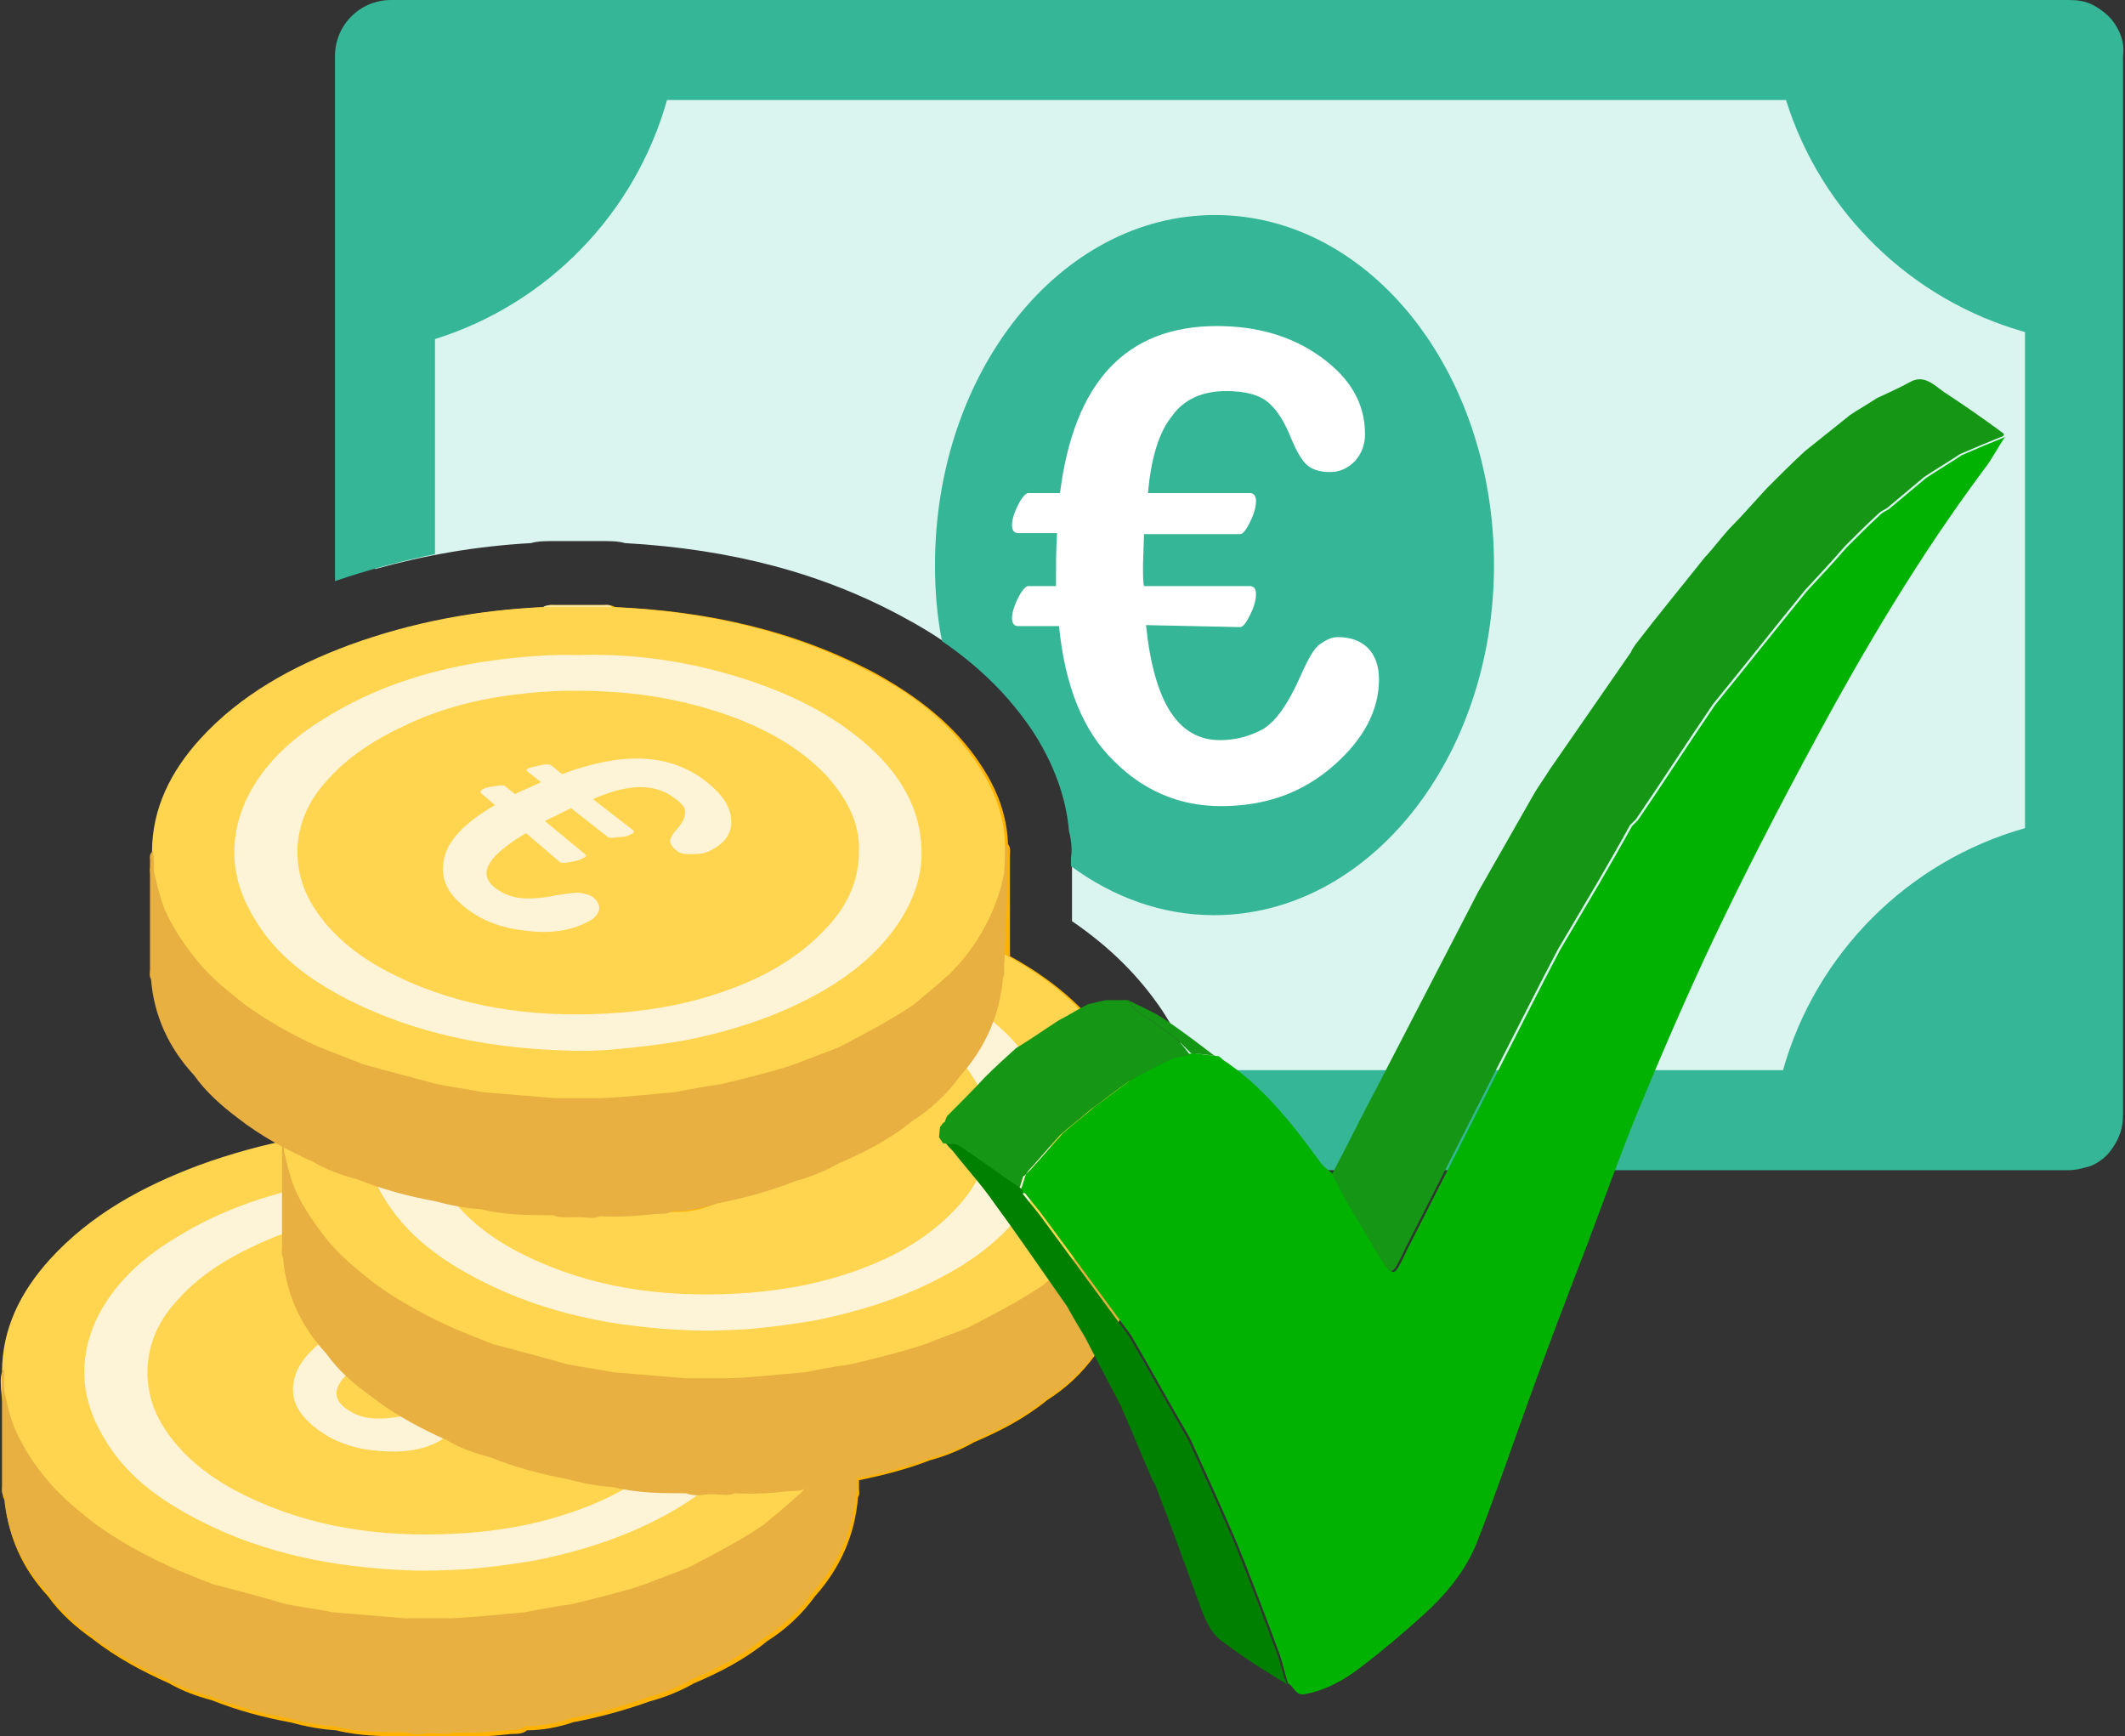
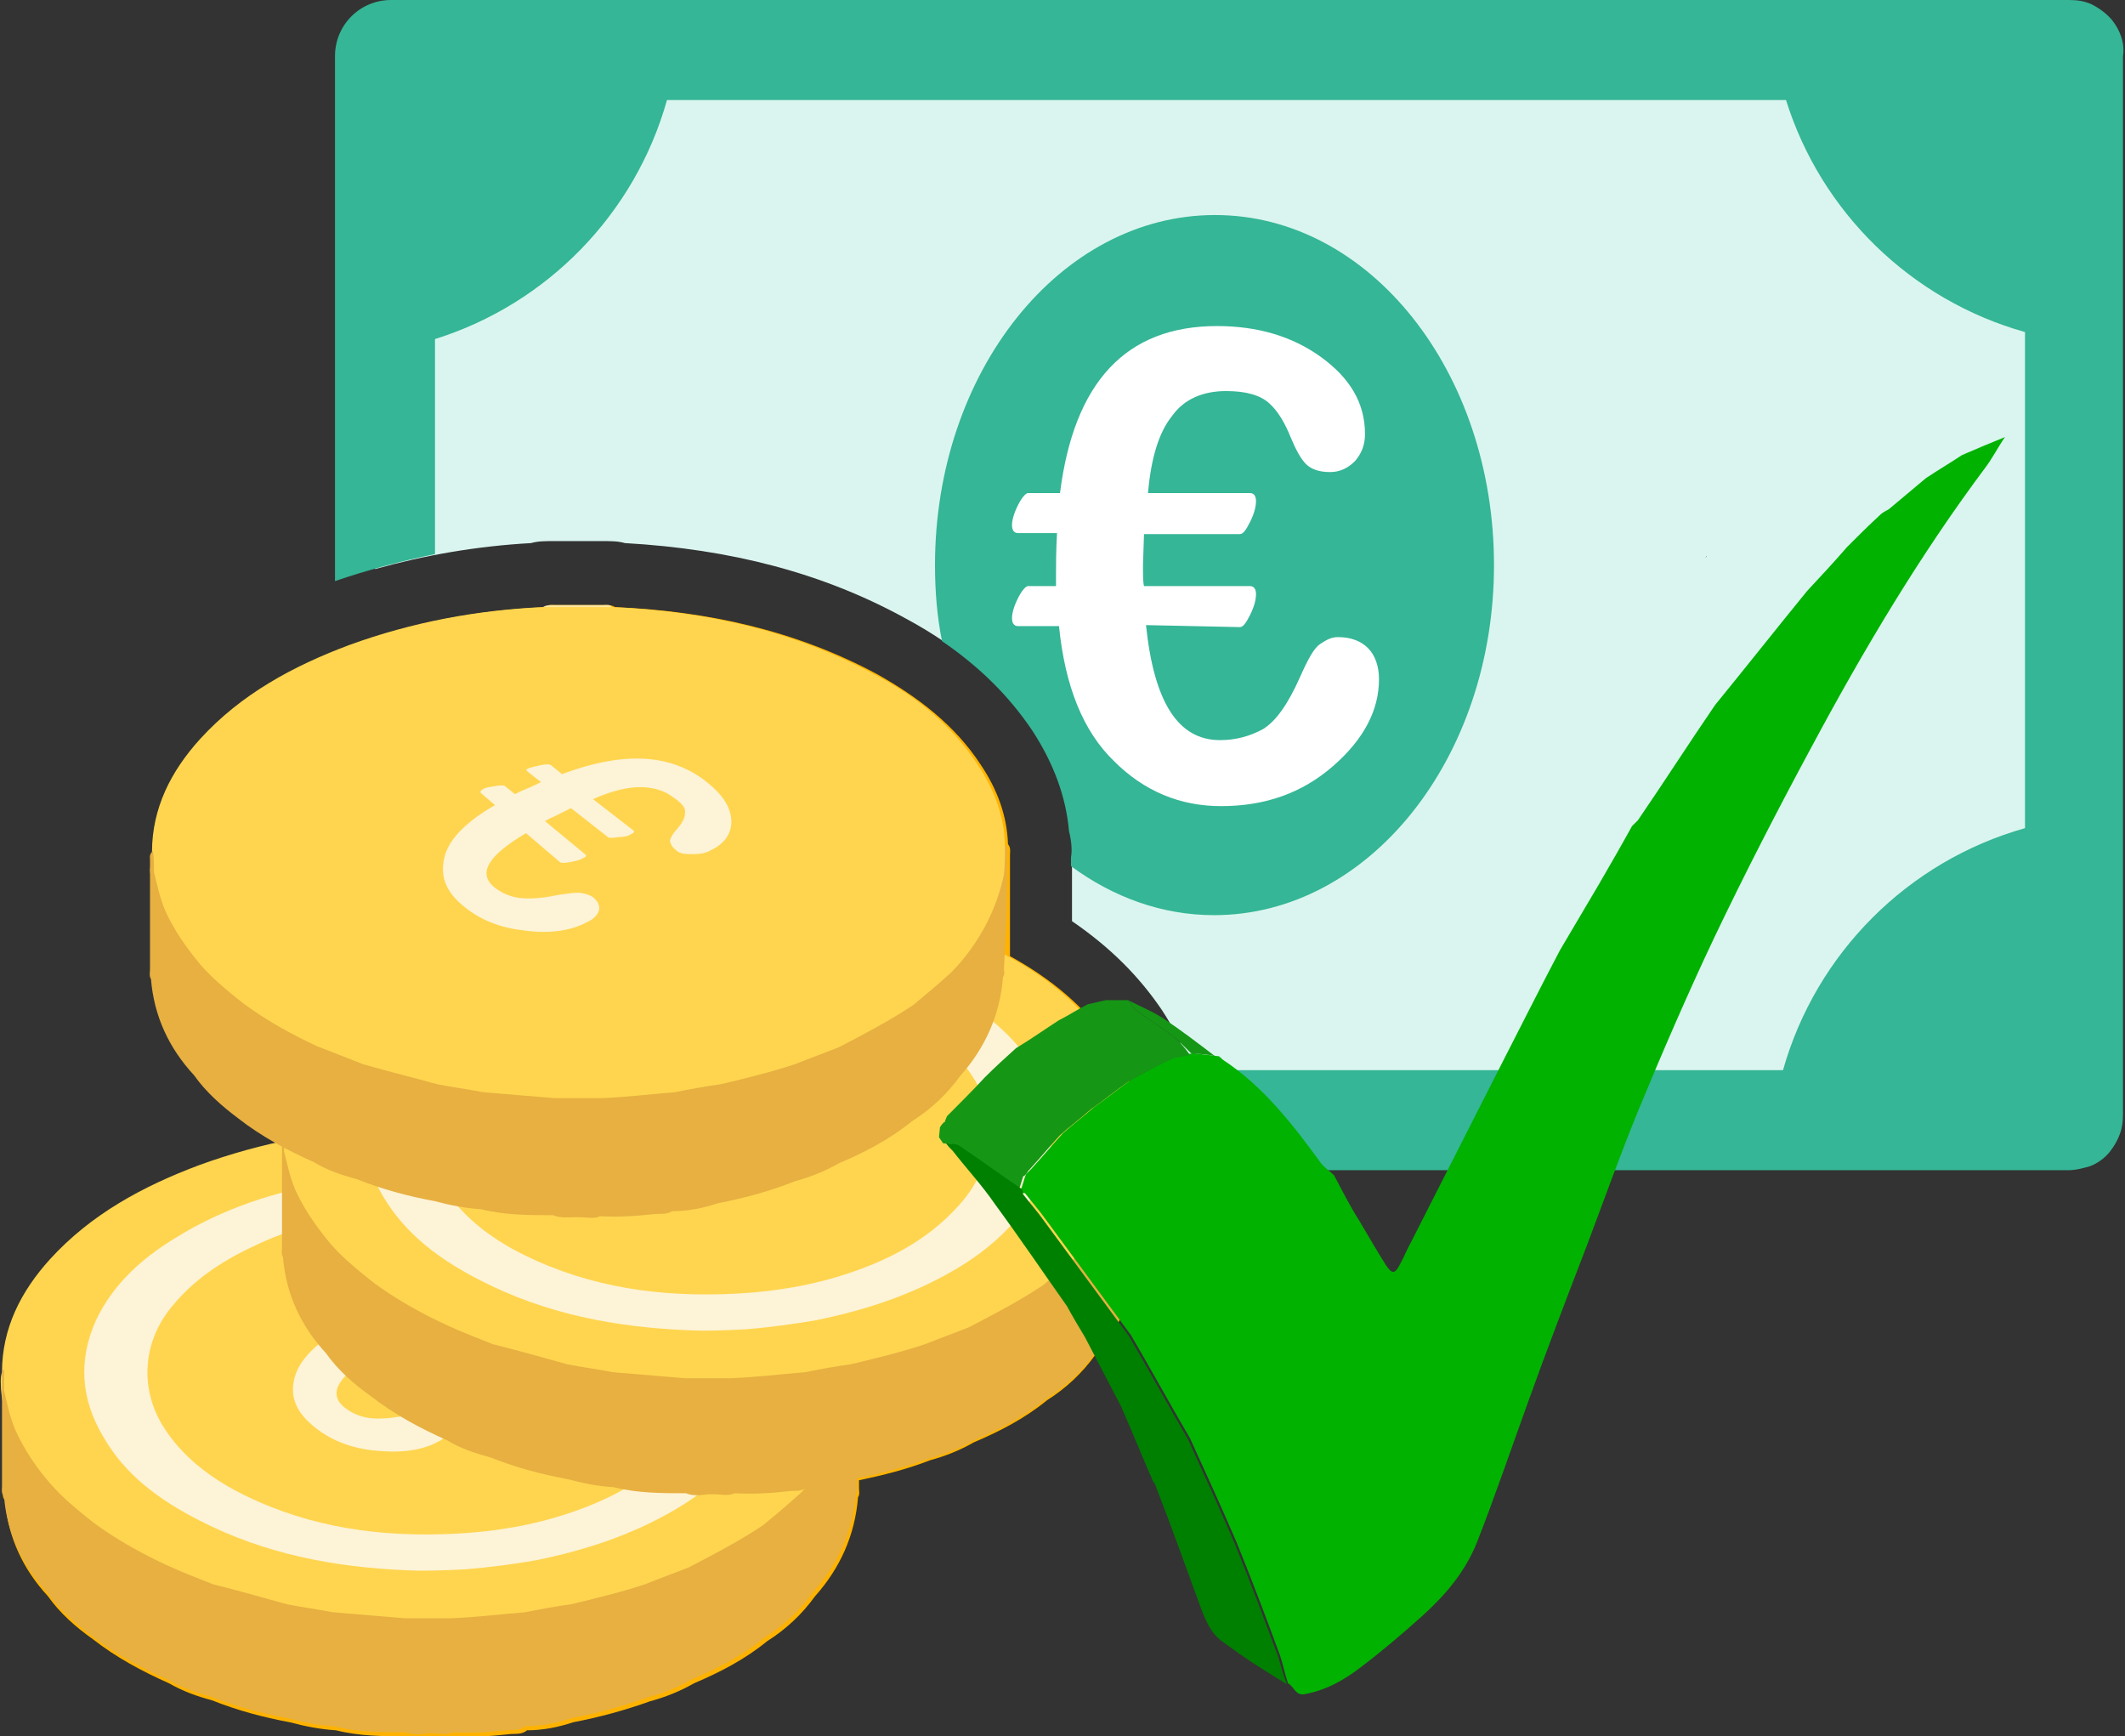
<svg xmlns="http://www.w3.org/2000/svg" version="1.1" id="Calque_2_00000075856105532503586690000004227914770346606762_" x="0px" y="0px" viewBox="0 0 212.5 173.6" style="enable-background:new 0 0 212.5 173.6;" xml:space="preserve">
  <rect x="0" y="0" width="212.5" height="173.6" fill="#333333" stroke="none" />
  <style type="text/css">
	.st0{fill:#DAF5EF;}
	.st1{fill:#35B696;}
	.st2{fill:#FFFFFF;}
	.st3{fill:#FFB300;}
	.st4{fill:#FFD54F;}
	.st5{fill:#FEE79F;}
	.st6{fill:#E7B041;}
	.st7{fill:#FDF3D7;}
	.st8{fill:#159615;}
	.st9{fill:#01B201;}
	.st10{fill:#008000;}
	.st11{fill:#34B135;}
	.st12{fill:#076A07;}
	.st13{fill:#214121;}
</style>
  <g id="Calque_1-2">
    <path class="st0" d="M94.3,86.9L94.3,86.9l-0.2-2.1c-0.1-1.5-0.6-3.1-1.7-4.6c-1.8-2.7-4.4-4.9-8.1-7c-6.7-3.6-14.3-5.6-23.3-6   l-2.2-0.1l-0.1-0.1c-0.6,0-1.2,0-1.8,0l-0.1,0.1l-2.3,0.1c-6.1,0.2-11.8,1.3-17.2,3.3V109c0,3,2.4,5.4,5.4,5.4h64.4l-0.1-1.6   c-0.1-1.5-0.6-3.1-1.7-4.6c-1.7-2.6-4.3-4.8-7.8-6.8l-3.4-1.9v-5.1C94.3,91.6,94.3,90.2,94.3,86.9L94.3,86.9z" />
    <path class="st0" d="M203.2,2.6H42.9c-3,0-5.4,2.4-5.4,5.4v48.9c5-1.4,10.2-2.3,15.6-2.6c0.7-0.2,1.4-0.2,2.2-0.2c1.7,0,3.4,0,5,0   c0.8,0,1.5,0,2.2,0.2c10.6,0.6,19.8,3,28,7.5c5.6,3,9.8,6.7,12.8,11.2c2.1,3.2,3.4,6.6,3.7,10.1c0.3,1.2,0.3,2.1,0.2,2.6   c0,3,0,4.6,0,6.4c3.8,2.6,6.7,5.5,9,8.9c2.1,3.2,3.4,6.6,3.7,10.1c0.3,1.2,0.3,2.1,0.2,2.6c0,0.2,0,0.5,0,0.7h82.8   c3,0,5.4-2.4,5.4-5.4V8C208.5,5,206.1,2.6,203.2,2.6z" />
    <path class="st1" d="M33.5,81.5v29.9c0,3.1,2.5,5.6,5.6,5.6H68c0-0.2,0-0.3,0-0.5C68,97.3,52.6,81.8,33.5,81.5z" />
    <path class="st1" d="M211.2,2c-0.6-0.7-1.3-1.2-2.1-1.6c-0.7-0.3-1.4-0.4-2.2-0.4H39.1c-3.1,0-5.6,2.5-5.6,5.6v52.5   c3.2-1.1,6.6-2,10-2.7V33.9c11.2-3.5,20-12.5,23.2-23.9h111.9c3.5,11.2,12.5,20,23.9,23.2v49.6c-11.7,3.3-20.9,12.5-24.2,24.2   h-59.2c0.4,1.4,0.7,2.7,0.8,4.1c0.3,1.2,0.3,2.1,0.2,2.6c0,1.3,0,2.4,0,3.3h86.7c0.8,0,1.5-0.2,2.2-0.4c0.8-0.3,1.6-0.9,2.1-1.6   c0.3-0.4,0.6-0.9,0.8-1.4c0.3-0.7,0.4-1.4,0.4-2.2l0,0V5.6C212.5,4.3,212,3,211.2,2L211.2,2z" />
    <path class="st1" d="M121.5,21.5c-15.5,0-28,15.7-28,35c0,2.6,0.2,5.1,0.7,7.6c3.8,2.6,6.7,5.5,9,8.9c2.1,3.2,3.4,6.6,3.7,10.1   c0.3,1.2,0.3,2.1,0.2,2.6c0,0.3,0,0.6,0,0.9c4.2,3.1,9.1,4.9,14.3,4.9c15.5,0,28-15.7,28-35S137,21.5,121.5,21.5L121.5,21.5z" />
    <path class="st2" d="M114.6,62.5c0.8,7.7,3.2,11.5,7.4,11.5c1.6,0,3-0.4,4.3-1.1c1.3-0.8,2.5-2.5,3.7-5.2c0.8-1.8,1.4-2.9,2-3.3   c0.6-0.4,1.1-0.7,1.8-0.7c1.3,0,2.3,0.4,3,1.1c0.7,0.7,1.1,1.8,1.1,3.1c0,3.1-1.5,6-4.6,8.7s-6.8,4-11.2,4c-4.1,0-7.7-1.5-10.7-4.5   c-3.1-3-4.9-7.5-5.5-13.5h-4.1c-0.4,0-0.6-0.3-0.6-0.8s0.2-1.2,0.6-2c0.4-0.8,0.8-1.2,1-1.2h2.8v-1.2c0-0.9,0-2.3,0.1-4.1h-3.9   c-0.4,0-0.6-0.3-0.6-0.8s0.2-1.2,0.6-2c0.4-0.8,0.8-1.2,1-1.2h3.2c1.4-11.1,6.6-16.7,15.7-16.7c4,0,7.5,1,10.4,3.1   c2.9,2.1,4.4,4.6,4.4,7.7c0,1-0.3,1.9-1,2.7c-0.7,0.7-1.5,1.1-2.5,1.1c-1.1,0-1.9-0.3-2.4-0.8c-0.5-0.5-1-1.4-1.5-2.6   c-0.6-1.5-1.3-2.7-2.2-3.5s-2.3-1.2-4.3-1.2c-2.3,0-4.2,0.8-5.4,2.5c-1.3,1.6-2.1,4.2-2.4,7.7H125c0.4,0,0.6,0.3,0.6,0.8   c0,0.6-0.2,1.3-0.6,2.1c-0.4,0.8-0.7,1.2-1,1.2h-9.6l-0.1,3.1c0,1,0,1.7,0.1,2.1H125c0.4,0,0.6,0.3,0.6,0.8c0,0.6-0.2,1.3-0.6,2.1   s-0.7,1.2-1,1.2L114.6,62.5L114.6,62.5z" />
    <path class="st3" d="M114,113.5c0-0.4,0.1-0.7-0.2-1.1l0,0c-0.1-2.9-1.1-5.5-2.7-7.9c-2.6-3.9-6.1-6.7-10.1-8.9c0-4.2,0-5.3,0-10.1   c0-0.4,0.1-0.7-0.2-1.1l0,0c-0.1-2.9-1.1-5.5-2.7-7.9c-2.6-4-6.3-6.8-10.4-9.1c-8.2-4.4-17-6.3-26.2-6.7c-0.3-0.2-0.6-0.2-0.9-0.2   c-1.7,0-3.4,0-5.1,0c-0.3,0-0.6-0.1-0.9,0.2l0,0c-6.7,0.3-13.2,1.5-19.4,3.8c-5.6,2.1-10.8,4.9-14.9,9.4c-2.9,3.2-4.8,6.9-4.8,11.3   l0,0c-0.2,0.2-0.2,0.5-0.2,0.8c0,5.1,0,5.8,0,10.9c0,0.3-0.1,0.7,0.1,1c0.3,3.7,1.8,6.9,4.3,9.6c1.2,1.7,2.8,3.1,4.5,4.3l0,0l0,0   c1.2,0.9,2.4,1.7,3.7,2.5c-2.6,0.6-5.2,1.3-7.7,2.3c-5.6,2.1-10.8,4.9-14.9,9.4c-2.9,3.2-4.8,6.9-4.8,11.3h0   c-0.2,0.2-0.2,0.5-0.2,0.8c0,5.1,0,5.8,0,10.9c0,0.3-0.1,0.7,0.2,1c0.3,3.7,1.8,6.9,4.3,9.6c1.2,1.7,2.8,3.1,4.5,4.3l0,0l0,0   c2.3,1.8,4.9,3.2,7.6,4.4c1.4,0.8,2.8,1.3,4.3,1.7l0,0c2.5,1,5.1,1.7,7.8,2.2l0,0l0,0c1.5,0.4,3,0.7,4.6,0.8   c2.4,0.6,4.8,0.6,7.2,0.6l0,0c0.7,0.3,1.5,0.2,2.2,0.1c0.2,0,0.4,0,0.5,0c0.7,0,1.4,0.2,2-0.1l0,0c1.8,0.1,3.5,0,5.3-0.2   c0.6-0.1,1.3,0.1,1.9-0.4c1.6,0,3.1-0.3,4.6-0.8l0,0l0,0c2.6-0.5,5.2-1.2,7.7-2.1c1.5-0.4,3-1,4.4-1.8l0,0l0,0   c2.6-1.1,5.1-2.4,7.3-4.2c1.9-1.2,3.5-2.7,4.8-4.5c2.5-2.8,4-6.1,4.3-9.9c0.2-0.3,0.1-0.6,0.1-0.9c0-0.3,0-0.6,0-0.8   c2.4-0.5,4.8-1.1,7.1-2c1.5-0.4,3-1,4.4-1.8l0,0l0,0c2.6-1.1,5.1-2.4,7.3-4.2c1.9-1.2,3.5-2.7,4.8-4.5c2.5-2.8,4-6.1,4.3-9.9   c0.2-0.3,0.1-0.6,0.1-0.9C114,119.5,114,118.6,114,113.5L114,113.5z" />
    <path class="st4" d="M0.2,137.2c0-4.4,1.9-8.1,4.8-11.3c4.1-4.5,9.3-7.3,14.9-9.4c6.3-2.3,12.8-3.5,19.4-3.8c2.3-0.1,4.6-0.1,6.9,0   c9.2,0.4,18,2.3,26.2,6.7c4.2,2.2,7.8,5.1,10.4,9.1c1.6,2.4,2.6,5,2.7,7.9c0.2,0.9,0,1.8,0.1,2.7c-0.4,3.7-2.1,6.7-4.5,9.4   c-1.3,1.7-3,2.9-4.6,4.2c-2.3,1.7-4.9,3-7.5,4.3c-1.5,0.6-2.9,1.2-4.5,1.7c-2.4,0.9-4.9,1.5-7.5,2c-1.5,0.4-3.1,0.5-4.7,0.8   c-2.5,0.3-4.9,0.6-7.4,0.6c-1.5,0-3,0-4.5,0c-2.4,0-4.8-0.3-7.2-0.6c-1.5-0.2-3.1-0.5-4.6-0.8c-2.5-0.6-5-1.2-7.5-2   c-1.6-0.6-3.2-1.2-4.7-1.9c-2.6-1.3-5.2-2.6-7.4-4.4c-1.6-1.2-3.2-2.4-4.4-4c-2.5-2.7-4.2-5.8-4.5-9.5C0.1,138.4,0,137.8,0.2,137.2   L0.2,137.2z" />
    <path class="st5" d="M46.2,112.7c-2.3,0-4.6,0-6.9,0c0.3-0.2,0.6-0.2,0.9-0.2c1.7,0,3.4,0,5.1,0C45.6,112.5,46,112.4,46.2,112.7   L46.2,112.7z" />
    <path class="st6" d="M85.7,137.5c0-0.4,0.1-0.7-0.2-1.1c0,1,0,2-0.1,3l0,0l0,0c-0.7,3.4-2.3,6.5-4.6,9.1l0,0   c-0.4,0.4-0.7,0.8-1.1,1.1c-1.1,1-2.3,2-3.4,2.9c-2.4,1.6-4.9,2.9-7.4,4.2c-1.5,0.6-2.9,1.1-4.4,1.7l0,0c-2.4,0.8-4.9,1.4-7.4,2   l0,0c-1.5,0.2-3.1,0.5-4.6,0.8l0,0c-2.5,0.2-4.9,0.5-7.4,0.6l0,0c-1.5,0-3.1,0-4.6,0l0,0c-2.4-0.2-4.8-0.4-7.2-0.6   c-1.5-0.3-3.1-0.5-4.6-0.8l0,0c-2.5-0.7-5-1.4-7.4-2l0,0c-1.5-0.6-3.1-1.2-4.6-1.9l0,0c-2.6-1.2-5.1-2.6-7.4-4.3   c-1.5-1.2-3-2.4-4.3-3.9c-1.4-1.6-2.6-3.4-3.5-5.4c-0.5-1.2-0.8-2.6-1.1-3.9c0-0.7,0-1.4,0-2.1c-0.2,0.2-0.2,0.5-0.2,0.8   c0,5.1,0,5.8,0,10.9c0,0.3-0.1,0.7,0.2,1c0.3,3.7,1.8,6.9,4.3,9.6c1.2,1.7,2.8,3.1,4.4,4.3l0,0l0,0c2.3,1.8,4.9,3.2,7.6,4.4   c1.4,0.8,2.8,1.3,4.3,1.7l0,0c2.5,1,5.1,1.7,7.8,2.2l0,0l0,0c1.5,0.4,3,0.7,4.6,0.8c2.4,0.6,4.8,0.6,7.2,0.6l0,0   c0.7,0.3,1.5,0.2,2.2,0.1c0.2,0,0.4,0,0.5,0c0.7,0,1.4,0.2,2-0.1l0,0c1.8,0.1,3.5,0,5.3-0.2c0.6-0.1,1.3,0.1,1.9-0.4   c1.6,0,3.1-0.3,4.6-0.8l0,0l0,0c2.6-0.5,5.2-1.2,7.7-2.1c1.5-0.4,3-1,4.4-1.8l0,0l0,0c2.6-1.1,5.1-2.4,7.3-4.2   c1.9-1.2,3.5-2.7,4.8-4.5c2.5-2.8,4-6.1,4.3-9.9c0.2-0.3,0.1-0.6,0.1-0.9C85.7,143.5,85.7,142.6,85.7,137.5L85.7,137.5z" />
    <path class="st7" d="M42.8,117.5c5.9-0.2,11.5,0.7,17,2.5c4.8,1.6,9.3,3.8,12.9,7.4c2.4,2.4,4.1,5.3,4.4,8.7c0.3,2.8-0.5,5.4-2,7.8   c-1.9,3-4.6,5.3-7.7,7.1c-4.3,2.5-8.9,4-13.8,5c-2.3,0.4-4.6,0.7-7,0.9c-2,0.1-4,0.2-5.9,0.1c-7.2-0.3-14.2-1.6-20.8-5   c-3.9-2-7.4-4.5-9.6-8.4c-2.2-3.7-2.5-7.6-0.7-11.6c1.7-3.6,4.6-6.2,7.9-8.2c4.8-3,10.1-4.7,15.6-5.6   C36.5,117.7,39.7,117.4,42.8,117.5z" />
    <path class="st4" d="M70.9,137.1c0,3-1.2,5.4-3,7.4c-3.3,3.7-7.6,5.8-12.3,7.2c-3.7,1.1-7.6,1.6-11.5,1.7c-7.3,0.2-14.3-1-20.8-4.5   c-2.7-1.5-5.1-3.4-6.8-6c-2.6-3.9-2.3-8.8,0.8-12.4c2.4-2.9,5.4-4.7,8.7-6.2c3.7-1.7,7.7-2.6,11.8-3c2.9-0.3,5.8-0.3,8.7-0.1   c4.3,0.3,8.5,1.2,12.5,2.8c3.2,1.3,6.1,3,8.5,5.5C69.6,131.7,71,134.2,70.9,137.1L70.9,137.1z" />
    <path class="st7" d="M37.6,135.3c-3.7,2.2-4.8,3.9-3.3,5.3c0.6,0.5,1.3,0.9,2.2,1.1c0.9,0.2,2.3,0.2,4.2-0.2   c1.2-0.2,2.1-0.3,2.5-0.2c0.5,0.1,0.8,0.2,1.1,0.4c0.5,0.4,0.7,0.9,0.6,1.3c-0.1,0.4-0.5,0.9-1.2,1.2c-1.7,0.9-3.9,1.1-6.5,0.8   c-2.6-0.3-4.7-1.3-6.3-2.8c-1.5-1.4-1.9-2.9-1.4-4.6c0.5-1.7,2.2-3.4,5-5l-1.4-1.2c-0.1-0.1-0.1-0.2,0.2-0.4s0.7-0.2,1.2-0.3   s0.9-0.1,1,0l1,0.8l0.6-0.3c0.5-0.2,1.2-0.5,2-0.9l-1.4-1.1c-0.1-0.1-0.1-0.2,0.2-0.4s0.7-0.2,1.2-0.3s0.8-0.1,1,0l1.1,0.9   c5.9-2.2,10.5-2.1,14.1,0.5c1.6,1.2,2.6,2.4,2.8,3.8c0.2,1.4-0.5,2.6-2,3.4c-0.5,0.3-1.1,0.4-1.8,0.4s-1.2-0.2-1.6-0.5   c-0.5-0.4-0.6-0.7-0.6-1c0.1-0.3,0.3-0.7,0.7-1.1c0.5-0.6,0.8-1.1,0.8-1.6c0-0.5-0.3-1-1.2-1.6c-0.9-0.7-2-1-3.3-1   s-2.9,0.4-4.7,1.2l4,3.1c0.2,0.1,0.1,0.3-0.2,0.4c-0.3,0.1-0.7,0.3-1.3,0.3c-0.5,0.1-0.9,0.1-1,0l-3.7-2.9l-1.6,0.8   c-0.5,0.2-0.8,0.4-1,0.5l4,3.3c0.2,0.1,0.1,0.3-0.2,0.4c-0.3,0.2-0.8,0.3-1.3,0.4c-0.6,0.1-0.9,0.1-1,0L37.6,135.3L37.6,135.3z" />
    <path class="st4" d="M28.2,113.2c0-4.4,1.9-8.1,4.8-11.3c4.1-4.5,9.3-7.3,14.9-9.4c6.3-2.3,12.8-3.5,19.4-3.8   c2.3-0.1,4.6-0.1,6.9,0c9.2,0.4,18,2.3,26.2,6.7c4.2,2.2,7.8,5.1,10.4,9.1c1.6,2.4,2.6,5,2.7,7.9c0.2,0.9,0,1.8,0.1,2.7   c-0.4,3.7-2.1,6.7-4.5,9.4c-1.3,1.7-3,2.9-4.6,4.2c-2.3,1.7-4.9,3-7.5,4.3c-1.5,0.6-2.9,1.2-4.5,1.7c-2.4,0.9-4.9,1.5-7.5,2   c-1.5,0.4-3.1,0.5-4.7,0.8c-2.5,0.3-4.9,0.6-7.4,0.6c-1.5,0-3,0-4.5,0c-2.4,0-4.8-0.3-7.2-0.6c-1.5-0.2-3.1-0.5-4.7-0.8   c-2.5-0.6-5-1.2-7.5-2c-1.6-0.6-3.2-1.2-4.7-1.9c-2.6-1.3-5.2-2.6-7.4-4.4c-1.5-1.2-3.2-2.4-4.4-4c-2.5-2.7-4.2-5.8-4.5-9.5   C28.1,114.4,28,113.8,28.2,113.2L28.2,113.2z" />
    <path class="st5" d="M74.2,88.7c-2.3,0-4.6,0-6.9,0c0.3-0.2,0.6-0.2,0.9-0.2c1.7,0,3.4,0,5.1,0C73.6,88.5,74,88.4,74.2,88.7   L74.2,88.7z" />
    <path class="st6" d="M113.7,113.5c0-0.4,0.1-0.7-0.2-1.1c0,1,0,2-0.1,3l0,0l0,0c-0.7,3.4-2.3,6.5-4.6,9.1l0,0   c-0.4,0.4-0.7,0.8-1.1,1.1c-1.1,1-2.3,2-3.4,2.9c-2.4,1.6-4.9,2.9-7.4,4.2c-1.5,0.6-2.9,1.1-4.4,1.7l0,0c-2.4,0.8-4.9,1.4-7.4,2   l0,0c-1.5,0.2-3.1,0.5-4.6,0.8l0,0c-2.5,0.2-4.9,0.5-7.4,0.6l0,0c-1.5,0-3.1,0-4.6,0l0,0c-2.4-0.2-4.8-0.4-7.2-0.6   c-1.5-0.3-3.1-0.5-4.6-0.8l0,0c-2.5-0.7-5-1.4-7.4-2l0,0c-1.5-0.6-3.1-1.2-4.6-1.9l0,0c-2.6-1.2-5.1-2.6-7.4-4.3   c-1.5-1.2-3-2.4-4.3-3.9c-1.4-1.7-2.6-3.4-3.5-5.4c-0.5-1.2-0.8-2.6-1.1-3.8c0-0.7,0-1.4,0-2.1c-0.2,0.2-0.2,0.5-0.2,0.8   c0,5.1,0,5.8,0,10.9c0,0.3-0.1,0.7,0.1,1c0.3,3.7,1.8,6.9,4.3,9.6c1.2,1.7,2.8,3.1,4.5,4.3l0,0l0,0c2.3,1.8,4.9,3.2,7.6,4.4   c1.3,0.8,2.8,1.3,4.3,1.7l0,0c2.5,1,5.1,1.7,7.8,2.2l0,0l0,0c1.5,0.4,3,0.7,4.6,0.8c2.4,0.6,4.8,0.6,7.2,0.6l0,0   c0.7,0.3,1.5,0.2,2.2,0.1c0.2,0,0.4,0,0.6,0c0.7,0,1.4,0.2,2.1-0.1l0,0c1.8,0.1,3.6,0,5.3-0.2c0.6-0.1,1.3,0.1,1.9-0.4   c1.6,0,3.1-0.3,4.6-0.8l0,0l0,0c2.6-0.5,5.2-1.2,7.7-2.1c1.5-0.4,3-1,4.4-1.8l0,0l0,0c2.6-1.1,5.1-2.4,7.3-4.2   c1.9-1.2,3.5-2.7,4.8-4.5c2.5-2.8,4-6.1,4.3-9.9c0.2-0.3,0.1-0.6,0.1-0.9C113.7,119.5,113.7,118.6,113.7,113.5L113.7,113.5z" />
    <path class="st7" d="M70.8,93.5c5.9-0.2,11.5,0.7,17,2.5c4.8,1.6,9.2,3.8,12.9,7.4c2.4,2.4,4.1,5.3,4.4,8.7c0.3,2.8-0.5,5.4-2,7.8   c-1.9,3-4.6,5.3-7.7,7.1c-4.3,2.5-8.9,4-13.8,5c-2.3,0.4-4.6,0.7-6.9,0.9c-2,0.1-3.9,0.2-5.9,0.1c-7.2-0.3-14.2-1.6-20.8-5   c-3.9-2-7.4-4.5-9.7-8.4c-2.2-3.7-2.5-7.6-0.7-11.6c1.7-3.6,4.6-6.2,7.9-8.2c4.8-3,10.1-4.7,15.6-5.6   C64.5,93.7,67.7,93.4,70.8,93.5z" />
    <path class="st4" d="M98.9,113.1c0,3-1.2,5.4-3,7.4c-3.3,3.7-7.6,5.8-12.3,7.2c-3.7,1.1-7.6,1.6-11.5,1.7c-7.3,0.2-14.3-1-20.8-4.5   c-2.7-1.5-5.1-3.4-6.8-6c-2.6-3.9-2.3-8.8,0.8-12.4c2.4-2.9,5.4-4.7,8.7-6.2c3.7-1.7,7.7-2.6,11.8-3c2.9-0.3,5.8-0.3,8.7-0.1   c4.3,0.3,8.5,1.2,12.6,2.8c3.2,1.3,6.1,3,8.5,5.5C97.6,107.7,99,110.2,98.9,113.1L98.9,113.1z" />
-     <path class="st3" d="M65.6,111.3c-3.7,2.2-4.8,3.9-3.3,5.3c0.6,0.5,1.3,0.9,2.2,1.1c0.9,0.2,2.3,0.2,4.2-0.2   c1.2-0.2,2.1-0.3,2.6-0.2c0.4,0.1,0.8,0.2,1.1,0.4c0.5,0.4,0.7,0.9,0.6,1.3c-0.1,0.4-0.5,0.9-1.2,1.2c-1.7,0.9-3.9,1.2-6.5,0.8   c-2.6-0.3-4.7-1.3-6.3-2.8c-1.5-1.4-1.9-2.9-1.4-4.7c0.5-1.7,2.2-3.4,5-5l-1.4-1.2c-0.1-0.1-0.1-0.2,0.2-0.4s0.7-0.2,1.2-0.3   c0.5-0.1,0.9-0.1,1,0l1,0.8l0.6-0.3c0.5-0.2,1.2-0.5,2.1-0.9l-1.4-1.1c-0.1-0.1-0.1-0.2,0.2-0.3s0.7-0.2,1.2-0.3   c0.5-0.1,0.8-0.1,0.9,0l1.1,0.9c5.9-2.2,10.5-2.1,14.1,0.5c1.6,1.2,2.6,2.4,2.8,3.8c0.2,1.4-0.5,2.6-2,3.3   c-0.5,0.3-1.1,0.4-1.8,0.4s-1.2-0.2-1.6-0.5c-0.4-0.3-0.6-0.7-0.6-1c0.1-0.3,0.3-0.7,0.7-1.1c0.5-0.6,0.8-1.1,0.8-1.6   c0.1-0.5-0.3-1-1.2-1.6c-0.9-0.7-2.1-1-3.3-1c-1.3,0-2.9,0.4-4.7,1.2l4,3.1c0.2,0.1,0.1,0.3-0.2,0.4c-0.3,0.2-0.7,0.3-1.3,0.3   c-0.6,0.1-0.9,0.1-1,0l-3.7-2.9l-1.6,0.8c-0.5,0.2-0.8,0.4-1,0.5l4,3.3c0.2,0.1,0.1,0.3-0.2,0.4c-0.3,0.2-0.8,0.3-1.3,0.4   c-0.6,0.1-0.9,0.1-1,0L65.6,111.3L65.6,111.3z" />
    <path class="st4" d="M15.2,85.2c0-4.4,1.9-8.1,4.8-11.3c4.1-4.5,9.3-7.3,14.9-9.4c6.3-2.3,12.8-3.5,19.4-3.8c2.3-0.1,4.6-0.1,6.9,0   c9.2,0.4,18,2.3,26.2,6.7c4.2,2.2,7.8,5.1,10.4,9.1c1.6,2.4,2.6,5,2.7,7.9c0.2,0.9,0,1.8,0.1,2.7c-0.4,3.7-2.1,6.7-4.5,9.4   c-1.3,1.7-3,2.9-4.6,4.2c-2.3,1.7-4.9,3-7.5,4.3c-1.5,0.6-2.9,1.2-4.5,1.7c-2.4,0.8-4.9,1.5-7.5,2c-1.5,0.3-3.1,0.5-4.7,0.8   c-2.5,0.3-4.9,0.6-7.4,0.6c-1.5,0-3,0-4.5,0c-2.4,0-4.8-0.3-7.2-0.6c-1.5-0.2-3.1-0.5-4.7-0.8c-2.5-0.6-5-1.2-7.5-2   c-1.6-0.6-3.2-1.2-4.7-1.9c-2.6-1.3-5.2-2.6-7.4-4.3c-1.5-1.2-3.1-2.4-4.4-4c-2.5-2.7-4.2-5.8-4.5-9.5C15.1,86.4,15,85.8,15.2,85.2   L15.2,85.2z" />
    <path class="st5" d="M61.2,60.7c-2.3,0-4.6,0-6.9,0c0.3-0.2,0.6-0.2,0.9-0.2c1.7,0,3.4,0,5.1,0C60.6,60.5,61,60.4,61.2,60.7   L61.2,60.7z" />
    <path class="st6" d="M100.7,85.5c0-0.4,0.1-0.7-0.2-1.1c0,1,0,2-0.1,3l0,0l0,0c-0.7,3.4-2.3,6.5-4.6,9.1l0,0   c-0.4,0.4-0.7,0.8-1.1,1.1c-1.1,1-2.3,2-3.4,2.9c-2.4,1.6-4.9,2.9-7.4,4.2c-1.5,0.6-2.9,1.1-4.4,1.7l0,0c-2.4,0.8-4.9,1.4-7.4,2   l0,0c-1.5,0.2-3.1,0.5-4.6,0.8l0,0c-2.5,0.2-4.9,0.5-7.4,0.6l0,0c-1.5,0-3.1,0-4.6,0l0,0c-2.4-0.2-4.8-0.4-7.2-0.6   c-1.5-0.3-3.1-0.5-4.6-0.8l0,0c-2.5-0.7-5-1.3-7.4-2l0,0c-1.5-0.6-3.1-1.2-4.6-1.8l0,0c-2.6-1.2-5.1-2.6-7.4-4.3   c-1.5-1.2-3-2.4-4.3-3.9c-1.4-1.7-2.6-3.4-3.5-5.4c-0.5-1.2-0.8-2.6-1.1-3.8c0-0.7,0-1.4-0.1-2.1C14.9,85.4,15,85.7,15,86   c0,5.1,0,5.8,0,10.9c0,0.3-0.1,0.7,0.1,1c0.3,3.7,1.8,6.9,4.3,9.6c1.2,1.7,2.8,3.1,4.4,4.3l0,0l0,0c2.3,1.8,4.9,3.2,7.6,4.4   c1.3,0.8,2.8,1.3,4.3,1.7l0,0c2.5,1,5.1,1.7,7.8,2.2l0,0l0,0c1.5,0.4,3,0.7,4.6,0.8c2.4,0.6,4.8,0.6,7.2,0.6l0,0   c0.7,0.3,1.5,0.2,2.2,0.2c0.2,0,0.4,0,0.5,0c0.7,0,1.4,0.2,2-0.1l0,0c1.8,0.1,3.5,0,5.3-0.2c0.6-0.1,1.3,0.1,1.9-0.3   c1.6,0,3.1-0.3,4.6-0.8l0,0l0,0c2.6-0.5,5.2-1.2,7.7-2.2c1.5-0.4,3-1,4.4-1.8l0,0l0,0c2.6-1.1,5.1-2.4,7.3-4.2   c1.9-1.2,3.5-2.7,4.8-4.5c2.5-2.8,4-6.1,4.3-9.9c0.2-0.3,0.1-0.6,0.1-0.9C100.7,91.5,100.7,90.7,100.7,85.5L100.7,85.5z" />
-     <path class="st7" d="M57.8,65.5c5.9-0.2,11.5,0.7,17,2.5c4.8,1.6,9.2,3.8,12.9,7.4c2.4,2.4,4.1,5.3,4.4,8.7c0.3,2.8-0.5,5.4-2,7.8   c-1.9,3-4.6,5.3-7.7,7.1c-4.3,2.5-8.9,4-13.8,5c-2.3,0.4-4.6,0.7-7,0.9c-2,0.2-4,0.2-5.9,0.1c-7.2-0.3-14.2-1.7-20.8-5   c-3.9-2-7.4-4.5-9.6-8.4c-2.2-3.7-2.5-7.6-0.7-11.6c1.7-3.6,4.6-6.2,7.9-8.2c4.8-3,10.1-4.7,15.6-5.6   C51.5,65.7,54.7,65.4,57.8,65.5L57.8,65.5z" />
    <path class="st4" d="M85.9,85.1c0,3-1.2,5.4-3,7.4c-3.3,3.7-7.6,5.8-12.3,7.2c-3.7,1.1-7.6,1.6-11.5,1.7c-7.3,0.2-14.3-1-20.8-4.5   c-2.7-1.5-5.1-3.4-6.8-6c-2.6-3.9-2.3-8.8,0.8-12.4c2.4-2.9,5.4-4.7,8.7-6.2c3.7-1.7,7.7-2.6,11.8-3c2.9-0.3,5.8-0.3,8.7-0.1   c4.3,0.3,8.5,1.2,12.6,2.8c3.2,1.3,6.1,3,8.5,5.5C84.6,79.7,86,82.2,85.9,85.1L85.9,85.1z" />
    <path class="st7" d="M52.6,83.3c-3.7,2.2-4.8,3.9-3.3,5.3c0.6,0.5,1.3,0.9,2.2,1.1c0.9,0.2,2.3,0.2,4.2-0.2   c1.2-0.2,2.1-0.3,2.5-0.2c0.5,0.1,0.8,0.2,1.1,0.4c0.5,0.4,0.7,0.9,0.6,1.3c-0.1,0.4-0.5,0.9-1.2,1.2c-1.7,0.9-3.9,1.2-6.5,0.8   c-2.6-0.3-4.7-1.3-6.3-2.8c-1.5-1.4-1.9-2.9-1.4-4.7c0.5-1.7,2.2-3.4,5-5l-1.4-1.2c-0.1-0.1-0.1-0.2,0.2-0.4s0.7-0.2,1.2-0.3   c0.5-0.1,0.9-0.1,1,0l1,0.8l0.6-0.3c0.5-0.2,1.2-0.5,2-0.9l-1.4-1.1c-0.1-0.1-0.1-0.2,0.2-0.3s0.7-0.2,1.2-0.3c0.5-0.1,0.8-0.1,1,0   l1.1,0.9c5.9-2.2,10.5-2.1,14.1,0.5c1.6,1.2,2.6,2.4,2.8,3.8c0.2,1.4-0.5,2.6-2,3.3c-0.5,0.3-1.1,0.4-1.8,0.4S68,85.4,67.6,85   c-0.4-0.3-0.6-0.7-0.6-1c0.1-0.3,0.3-0.7,0.7-1.1c0.5-0.6,0.8-1.1,0.8-1.6c0.1-0.5-0.3-1-1.2-1.6c-0.9-0.7-2.1-1-3.3-1   c-1.3,0-2.9,0.4-4.7,1.2l4,3.1c0.2,0.1,0.1,0.3-0.2,0.4c-0.3,0.2-0.7,0.3-1.3,0.3c-0.5,0.1-0.9,0.1-1,0l-3.7-2.9l-1.6,0.8   c-0.5,0.2-0.8,0.4-1,0.5l4,3.3c0.2,0.1,0.1,0.3-0.2,0.4c-0.3,0.2-0.8,0.3-1.3,0.4c-0.6,0.1-0.9,0.1-1,0L52.6,83.3L52.6,83.3z" />
    <path class="st8" d="M94,112.7c0.2-0.3,0.2-0.3,0.4-0.5c0.4,0.1,0.8,0.2,1.1,0.4c1,0.7,1.9,1.4,2.9,2.1c1.3,0.9,2.7,1.8,4,2.7   c-0.2,0.5-0.3,1-0.5,1.5c-2.1-1.4-4.1-2.9-6.2-4.3c-0.4-0.3-0.9-0.2-1.4-0.3l-0.4-0.6L94,112.7L94,112.7z" />
    <path class="st9" d="M102.1,118.9c0.2-0.5,0.3-1,0.5-1.5c0.2-0.2,0.3-0.3,0.5-0.5c1.1-1.2,2.1-2.4,3.2-3.6c1-0.9,2.1-1.7,3.1-2.6   c1.3-0.9,2.5-1.9,3.8-2.8c1.1-0.6,2.2-1.2,3.4-1.8l1.1-0.5c0.5-0.1,1-0.2,1.6-0.3l2.5,0.3c0.1,0,0.1,0,0.2,0.1   c0.1,0.1,0.2,0.1,0.2,0.2c4,2.6,7,6.4,9.9,10.4c0.4,0.5,0.9,0.8,1.3,1.2c0.8,1.5,1.6,3.1,2.5,4.5c0.9,1.5,1.8,3.1,2.7,4.5   c0.6,0.9,0.9,0.9,1.4-0.1c0.4-0.7,0.7-1.5,1.1-2.2c3.1-6.1,6.2-12.2,9.3-18.3c1.9-3.7,3.7-7.3,5.6-10.9c1.3-2.2,2.6-4.4,3.9-6.6   c1.1-1.9,2.2-3.8,3.3-5.8c0.2-0.2,0.4-0.4,0.6-0.6c2.6-3.8,5.1-7.7,7.7-11.5c3.1-3.8,6.1-7.6,9.2-11.4c1.4-1.5,2.7-2.9,4-4.4   c1.1-1.1,2.2-2.2,3.4-3.3c0.2-0.2,0.5-0.3,0.8-0.5c1.2-1,2.5-2.1,3.7-3.1c1.2-0.8,2.4-1.5,3.6-2.3c1.4-0.6,2.8-1.2,4.3-1.8   c-0.7,1-1.3,2.2-2,3.1c-6.5,8.7-12.1,18.1-17.3,27.8c-3.4,6.3-6.7,12.7-9.8,19.2c-2.7,5.7-5.2,11.5-7.6,17.3   c-1.8,4.4-3.4,8.9-5.1,13.4c-2,5.2-4,10.4-5.9,15.7c-1.7,4.7-3.3,9.4-5.1,14c-1.2,3-3.2,5.3-5.4,7.3c-2,1.8-4,3.5-6.1,5.1   c-1.8,1.4-3.6,2.4-5.8,2.8c-0.9,0.1-1-0.8-1.6-1.1c-0.3-0.9-0.5-1.9-0.8-2.8c-1.4-3.8-2.8-7.5-4.3-11.2c-1.5-3.5-3.1-7-4.7-10.5   c-2-3.4-3.9-6.9-5.9-10.3c-2.8-3.8-5.6-7.6-8.4-11.4c-0.7-1-1.5-1.9-2.2-2.8C102.1,119.3,102.1,119.1,102.1,118.9L102.1,118.9z" />
-     <path class="st8" d="M200.3,43.3c-1.9-1.4-3.9-2.8-5.9-4.1c-1-0.7-2-1.8-3.4-1c-1.1,0.6-2.2,1.1-3.3,1.6c-0.9,0.6-1.8,1.1-2.7,1.7   c-1.5,1.2-3,2.4-4.5,3.6c-1.3,1.2-2.5,2.4-3.8,3.7c-1.3,1.4-2.5,2.8-3.8,4.1c-0.8,0.9-1.5,1.8-2.2,2.6c-0.1,0.1-0.1,0.1-0.2,0.2   c-2.3,2.9-4.7,5.8-7,8.8c-0.1,0.2-0.3,0.4-0.4,0.7c-2.7,3.9-5.4,7.8-8.1,11.7c-0.5,0.8-1,1.5-1.5,2.3c-1.9,3.3-3.8,6.7-5.7,10   c-3.4,6.6-6.8,13.1-10.2,19.7c-1.5,2.8-2.9,5.7-4.4,8.5c0.8,1.5,1.6,3.1,2.5,4.5c0.9,1.5,1.8,3.1,2.7,4.5c0.6,0.9,0.9,0.9,1.4-0.1   c0.4-0.7,0.7-1.5,1.1-2.2c3.1-6.1,6.2-12.2,9.3-18.3c1.9-3.7,3.7-7.3,5.6-10.9c-0.2-0.2-0.4-0.4-0.6-0.6c0.2,0.2,0.4,0.4,0.6,0.6   c1.3-2.2,2.6-4.4,3.9-6.6c1.1-1.9,2.2-3.8,3.3-5.8c0.2-0.2,0.4-0.4,0.6-0.6c2.6-3.8,5.1-7.7,7.7-11.5c3.1-3.8,6.1-7.6,9.2-11.4   c1.4-1.5,2.7-2.9,4-4.4c1.1-1.1,2.2-2.2,3.4-3.3c0.2-0.2,0.5-0.3,0.8-0.5c1.2-1,2.5-2.1,3.7-3.1c1.2-0.8,2.4-1.5,3.6-2.3   c1.4-0.6,2.8-1.2,4.3-1.8c0,0,0.1-0.1,0.1-0.2C200.4,43.5,200.4,43.4,200.3,43.3L200.3,43.3z" />
    <path class="st8" d="M119.1,105.3c-0.7-0.7-1.4-1.4-2.2-2c-1.1-0.8-2.2-1.5-3.3-2.3c-0.3-0.2-0.5-0.7-0.8-1   c1.2,0.6,2.4,1.1,3.5,1.8c1.8,1.2,3.5,2.5,5.2,3.8C120.8,105.4,120,105.4,119.1,105.3L119.1,105.3z" />
    <path class="st8" d="M116.9,103.3c-1.1-0.8-2.2-1.5-3.3-2.3c-0.3-0.2-0.5-0.7-0.8-1c-0.8,0-1.5,0-2.2,0c-0.6,0.1-1.2,0.3-1.8,0.4   c-1,0.5-1.9,1.1-2.9,1.6c-1.4,0.9-2.8,1.9-4.3,2.8c-1,0.9-2.1,1.9-3.1,2.9c-1.2,1.3-2.5,2.6-3.8,3.9c-0.1,0.2-0.2,0.5-0.3,0.8   c0.4,0.1,0.8,0.2,1.1,0.4c1,0.7,1.9,1.4,2.9,2.1c1.3,0.9,2.7,1.8,4,2.7c0.2-0.2,0.3-0.3,0.4-0.5c1.1-1.2,2.1-2.4,3.2-3.6l0,0   c1-0.9,2.1-1.7,3.1-2.6c1.3-0.9,2.5-1.9,3.8-2.8c1.1-0.6,2.2-1.2,3.4-1.8l1.1-0.5c0.5-0.1,1-0.2,1.6-0.3   C118.4,104.6,117.7,103.9,116.9,103.3L116.9,103.3z" />
    <path class="st10" d="M127.8,165.6c-1.4-3.8-2.8-7.5-4.3-11.2c-1.5-3.5-3.1-7-4.7-10.5l0,0c-2-3.4-3.9-6.9-5.9-10.3   c-2.8-3.8-5.6-7.6-8.4-11.4c-0.7-1-1.5-1.9-2.2-2.8c0-0.2,0-0.3-0.1-0.5c-2.1-1.4-4.1-2.9-6.2-4.3c-0.4-0.3-0.9-0.2-1.4-0.3   c0.2,0.3,0.4,0.5,0.7,0.8c1.4,1.8,2.9,3.4,4.2,5.3c2.5,3.4,4.8,6.8,7.2,10.2c0.6,1.1,1.2,2.1,1.8,3.1c1.2,2.3,2.4,4.6,3.6,6.9   c1.1,2.5,2.1,5,3.2,7.5l0.2,0.3c1.6,4.1,3.1,8.3,4.6,12.4c0.5,1.3,1,2.5,2.1,3.3c1.1,0.8,2.2,1.6,3.3,2.3c1.1,0.7,2.2,1.4,3.2,2   C128.3,167.5,128.1,166.5,127.8,165.6L127.8,165.6z" />
    <path class="st11" d="M122,105.8c-0.1-0.1-0.2-0.1-0.2-0.2C121.9,105.7,122,105.7,122,105.8z" />
    <path class="st12" d="M170.7,55.6c-0.1,0.1-0.1,0.1-0.2,0.2C170.6,55.7,170.6,55.6,170.7,55.6z" />
    <path class="st13" d="M115.1,148.1c0.1,0.1,0.1,0.2,0.2,0.3C115.2,148.3,115.2,148.2,115.1,148.1z" />
  </g>
</svg>